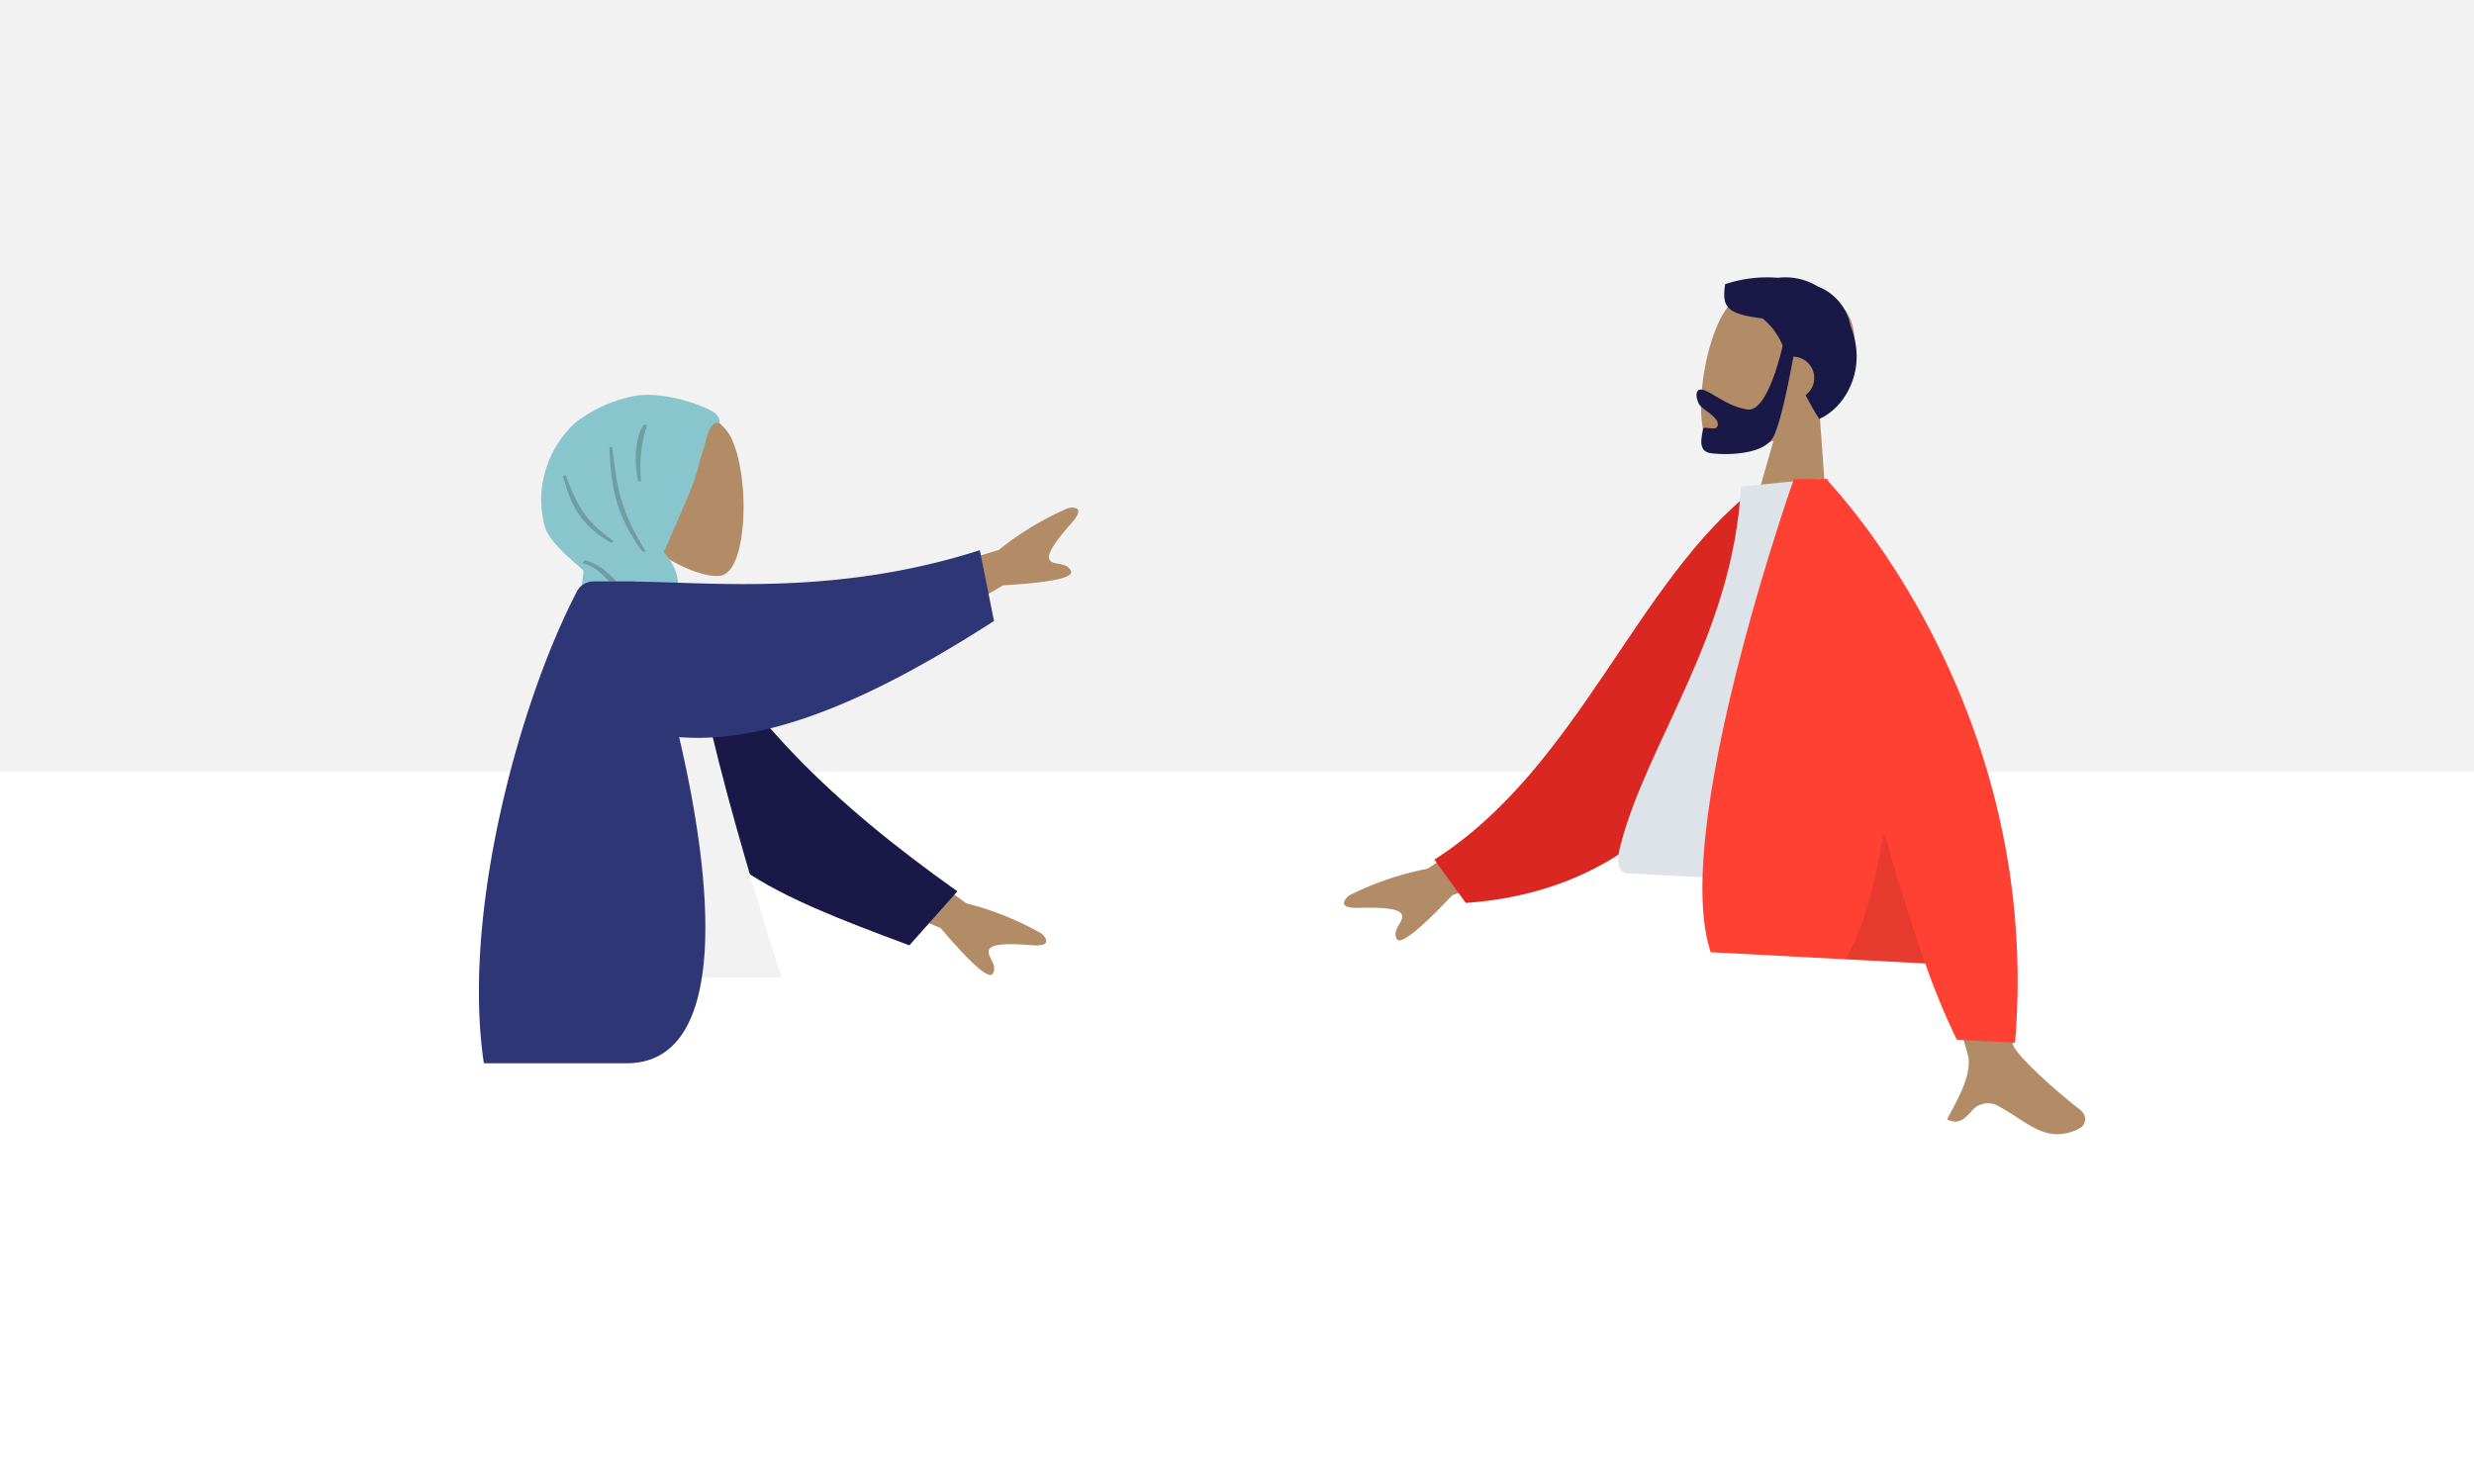
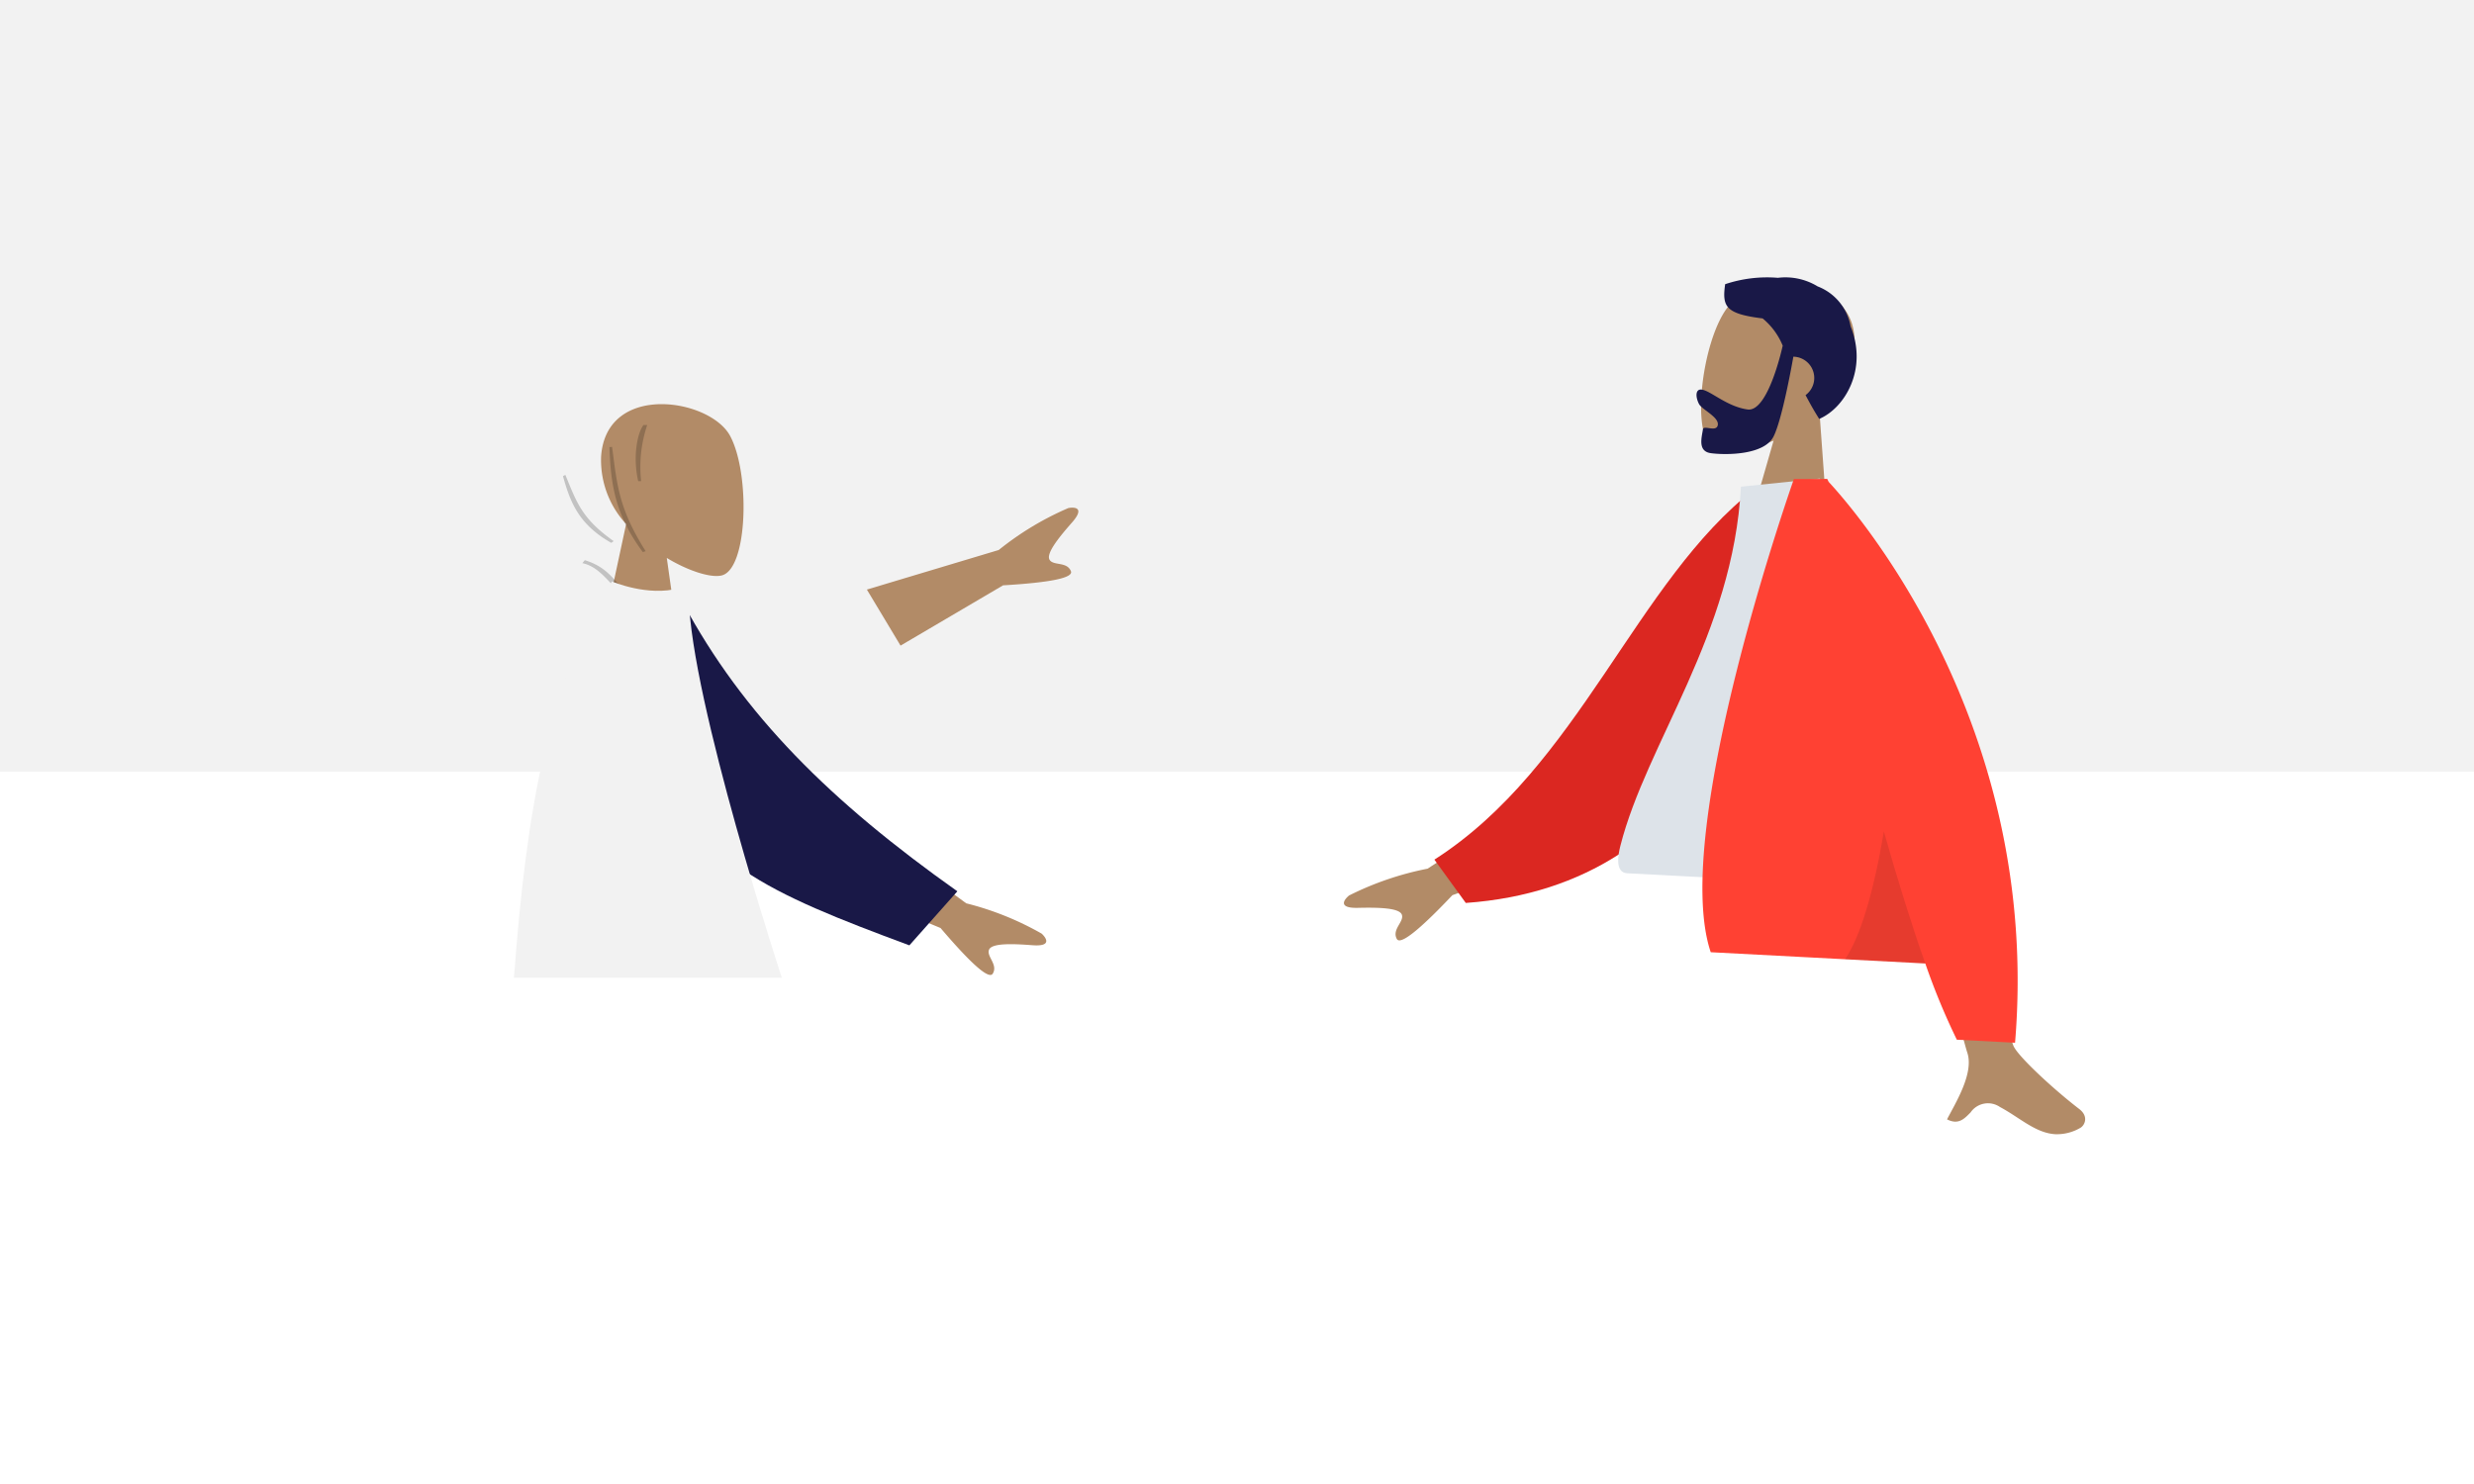
<svg xmlns="http://www.w3.org/2000/svg" width="250" height="150" viewBox="0 0 250 150">
  <rect x="0" y="0" width="250" height="150" fill="#333333" stroke="none" />
  <defs>
    <clipPath id="clip-path">
      <path id="Hijab" d="M17.976,2.848c.188.063,0-.745-.449-1.041C16.148.9,12.045-.44,9.24.142A14.262,14.262,0,0,0,3.515,2.758,10.466,10.466,0,0,0,.451,7.609a10.151,10.151,0,0,0,0,5.971c.826,1.9,3.75,3.95,3.827,4.222a15.505,15.505,0,0,1-.51,2.8,21.676,21.676,0,0,0,0,5.063c.22.848,1.4,1.265,1.916,1.327,2.847.339,4.912,3.873,5.771,4.777,0,0,5.736,5.756,8.006,5.007.4-.132-.2-4.9-.6-6.943s-4.305-5.691-4.555-6.893a17.879,17.879,0,0,1-.187-2c-.369-2.539-.305-2.746-.842-3.78s-.954-1.1-.825-1.4c.631-1.473,2.661-5.979,3.122-7.452.549-1.756.289-1.179.855-2.929C16.681,4.61,17,2.52,17.976,2.848Z" transform="translate(0 0)" fill="#89c5cc" />
    </clipPath>
    <clipPath id="clip-insight2">
      <rect width="250" height="150" />
    </clipPath>
  </defs>
  <g id="insight2" clip-path="url(#clip-insight2)">
    <rect width="250" height="150" fill="#fff" />
    <rect id="Rectangle" width="250" height="78" fill="#f2f2f2" />
    <g id="Head_Front" data-name="Head/Front" transform="translate(54.687 39.915)">
      <g id="Head" transform="translate(5.684 0.936)">
        <path id="Head-2" data-name="Head" d="M0,25.65,2.9,12.119A9.518,9.518,0,0,1,.371,5.28c.528-7.52,11-5.865,13.037-2.07s1.8,13.422-.837,14.1c-1.05.271-3.287-.392-5.563-1.764l1.429,10.1Z" transform="translate(0 0)" fill="#b28b67" />
      </g>
      <g id="Group_1" data-name="Group 1" transform="translate(0 0)">
-         <path id="Hijab-2" data-name="Hijab" d="M17.976,2.848c.188.063,0-.745-.449-1.041C16.148.9,12.045-.44,9.24.142A14.262,14.262,0,0,0,3.515,2.758,10.466,10.466,0,0,0,.451,7.609a10.151,10.151,0,0,0,0,5.971c.826,1.9,3.75,3.95,3.827,4.222a15.505,15.505,0,0,1-.51,2.8,21.676,21.676,0,0,0,0,5.063c.22.848,1.4,1.265,1.916,1.327,2.847.339,4.912,3.873,5.771,4.777,0,0,5.736,5.756,8.006,5.007.4-.132-.2-4.9-.6-6.943s-4.305-5.691-4.555-6.893a17.879,17.879,0,0,1-.187-2c-.369-2.539-.305-2.746-.842-3.78s-.954-1.1-.825-1.4c.631-1.473,2.661-5.979,3.122-7.452.549-1.756.289-1.179.855-2.929C16.681,4.61,17,2.52,17.976,2.848Z" transform="translate(0 0)" fill="#89c5cc" />
        <g id="Mask_Group_1" data-name="Mask Group 1" transform="translate(0 0)" clip-path="url(#clip-path)">
          <path id="Shade" d="M1.96,13.962l.248-.3c3.377,1.058,3,3.241,7.254,5.451l-.355.215C5.382,17.792,4.511,14.5,1.96,13.962ZM4.693,2.233l.27-.022c.522,3.956.674,6.216,3.393,10.543l-.289.088C5.269,9.075,4.825,6,4.693,2.233ZM0,5.164l.242-.116C1.391,7.835,1.915,9.48,5.124,11.736l-.248.174C1.69,10.1.763,7.952,0,5.164Zm7.6.509C7.03,3.15,7.533.776,8.134,0h.38A13.262,13.262,0,0,0,7.9,5.672Z" transform="translate(2.202 3.044)" fill="rgba(0,0,0,0.2)" />
        </g>
      </g>
    </g>
    <g id="Body_Long_Sleeve_1" data-name="Body/Long Sleeve 1" transform="translate(48.395 51.313)">
      <path id="Skin" d="M11.1,42.489,0,37.887l2.479-6.125,11.213,8.23a30.189,30.189,0,0,1,7.623,3.062c.482.439,1.065,1.328-.935,1.174S16.271,44,16,44.685s.934,1.5.376,2.416a.265.265,0,0,1-.243.131Q15.143,47.232,11.1,42.489ZM3.656,8.28l13.324-4A30.185,30.185,0,0,1,24.014.04c.641-.12,1.7-.051.376,1.453s-2.652,3.144-2.274,3.774,1.758.155,2.157,1.154q.4,1-6.855,1.43L7.058,13.945Z" transform="translate(35.548 0)" fill="#b28b67" />
      <path id="Coat_Back" data-name="Coat Back" d="M4.742,0c8.844,9.413,19.631,15.555,34.343,21l-3.268,6.531c-15.18-1.429-23.3-2.571-29.656-12C4.564,13.168,1.71,5.026,0,.8Z" transform="matrix(0.966, 0.259, -0.259, 0.966, 16.03, 8.369)" fill="#191847" />
      <path id="Shirt" d="M0,40.057H27.067s-9.2-28.037-9.4-38.486c-.007-.355-.663-.981-.953-.9C13.534,1.571,9.9,0,9.9,0,3.486,10.316,1.267,23.017,0,40.057Z" transform="translate(3.54 7.458)" fill="#f2f2f2" />
-       <path id="Coat_Front" data-name="Coat Front" d="M.5,51.866c-2.292-15.4,3.732-36.748,9.317-47.517a1.9,1.9,0,0,1,1.737-1.187h4.194l.005.017c1.413.011,2.986.068,4.7.124,7.706.254,18.289.507,30.162-3.3L52.05,7.159C41.078,14.213,29.968,19.677,20.233,18.9c4.227,18.126,4.032,32.965-5.3,32.965Z" transform="translate(0 4.295)" fill="#2f3676" />
    </g>
    <g id="Head_Front-2" data-name="Head/Front" transform="translate(184.917 55.742) rotate(-172)">
      <g id="Head-3" data-name="Head" transform="translate(0.04 0)">
        <path id="Head-4" data-name="Head" d="M0,0,2.966,13.8A9.7,9.7,0,0,0,.379,20.781c.539,7.671,11.235,5.983,13.315,2.112S15.528,9.2,12.839,8.508c-1.072-.276-3.357.4-5.682,1.8L8.617,0Z" transform="translate(0 0)" fill="#b28b67" />
      </g>
      <path id="Hair" d="M7.254,2.563c-.579,1.745-.8,6.77-.853,8.255a2.18,2.18,0,0,1-.258.015A2.15,2.15,0,0,1,4.638,7.144c-.5-.7-1.057-1.436-1.7-2.193-2.4,1.44-4.189,5.657-1.838,9.708a5.316,5.316,0,0,0,3.858,3.536,6.259,6.259,0,0,0,4.1.3,13.363,13.363,0,0,0,5.188-1.38c0-2.285-.444-2.963-4.232-2.9a6.982,6.982,0,0,1-2.392-2.444c.005-.074.506-6.881,2.618-6.881S14.169,6.233,15.1,6.233c.679,0,.527-.848.077-1.477C14.807,4.237,13,3.737,13,2.933c0-.454.456-.454.852-.453.306,0,.576,0,.576-.207,0-.789.251-2.273-1.121-2.273C11.918,0,7.936.505,7.254,2.563Z" transform="translate(0 8.165)" fill="#191847" />
    </g>
    <g id="Body_Long_Sleeve_1-2" data-name="Body/Long Sleeve 1" transform="translate(210.622 114.796) rotate(-177)">
      <path id="Skin-2" data-name="Skin" d="M.44.775c-.4.246-.839,1.176.221,1.9C3.3,4.485,7.11,7.65,7.624,8.692c1.052,2.131,4.635,22.9,4.635,22.9l7.5-.03s-6.949-22.4-7.5-23.767c-.831-2.056.927-5.186,1.679-6.869C12.753.4,12.2,1.075,11.6,1.75a2.132,2.132,0,0,1-2.938.7C6.622,1.5,4.936,0,2.926,0A4.669,4.669,0,0,0,.44.775Zm64.6,20.164L53.7,25.634l2.531,6.248,11.452-8.4a30.846,30.846,0,0,0,7.785-3.123c.492-.448,1.087-1.355-.954-1.2s-4.2.23-4.478-.465.954-1.527.384-2.465a.271.271,0,0,0-.248-.134Q69.164,16.1,65.039,20.939Z" transform="translate(0 0)" fill="#b28b67" />
      <path id="Coat_Back-2" data-name="Coat Back" d="M0,40.021l3.046.8C15.387,31.928,21.764,13.327,36.71,4.486L33.691,0C9.027.882.95,23.544,0,40.021Z" transform="matrix(0.996, -0.087, 0.087, 0.996, 30.092, 23.156)" fill="#db2721" />
      <path id="Shirt-2" data-name="Shirt" d="M0,0H27.469c1.255,0,1.019,1.81.837,2.723-2.094,10.539-10.269,21.9-10.269,36.9l-7.923,1.241C3.561,30.34,1.294,17.383,0,0Z" transform="translate(20.047 24.073)" fill="#dde3e9" />
      <path id="Coat_Front-2" data-name="Coat Front" d="M22.109,55.911l-.137.008-.16-.29C19.086,52.985-.968,32.41.036,0H5.927A68.735,68.735,0,0,1,9.513,7.528H31.225c4.787,12.078-5.888,48.2-5.888,48.2l-3.209.182-.01.009Z" transform="translate(7.445 9.018)" fill="#ff4133" />
      <path id="Shade-2" data-name="Shade" d="M8.115,0H0C1.488,3.569,3.13,7.976,4.879,13.1,5.608,6.785,6.7,2.378,8.115,0Z" transform="translate(16.958 16.545)" fill="rgba(0,0,0,0.1)" />
    </g>
  </g>
</svg>